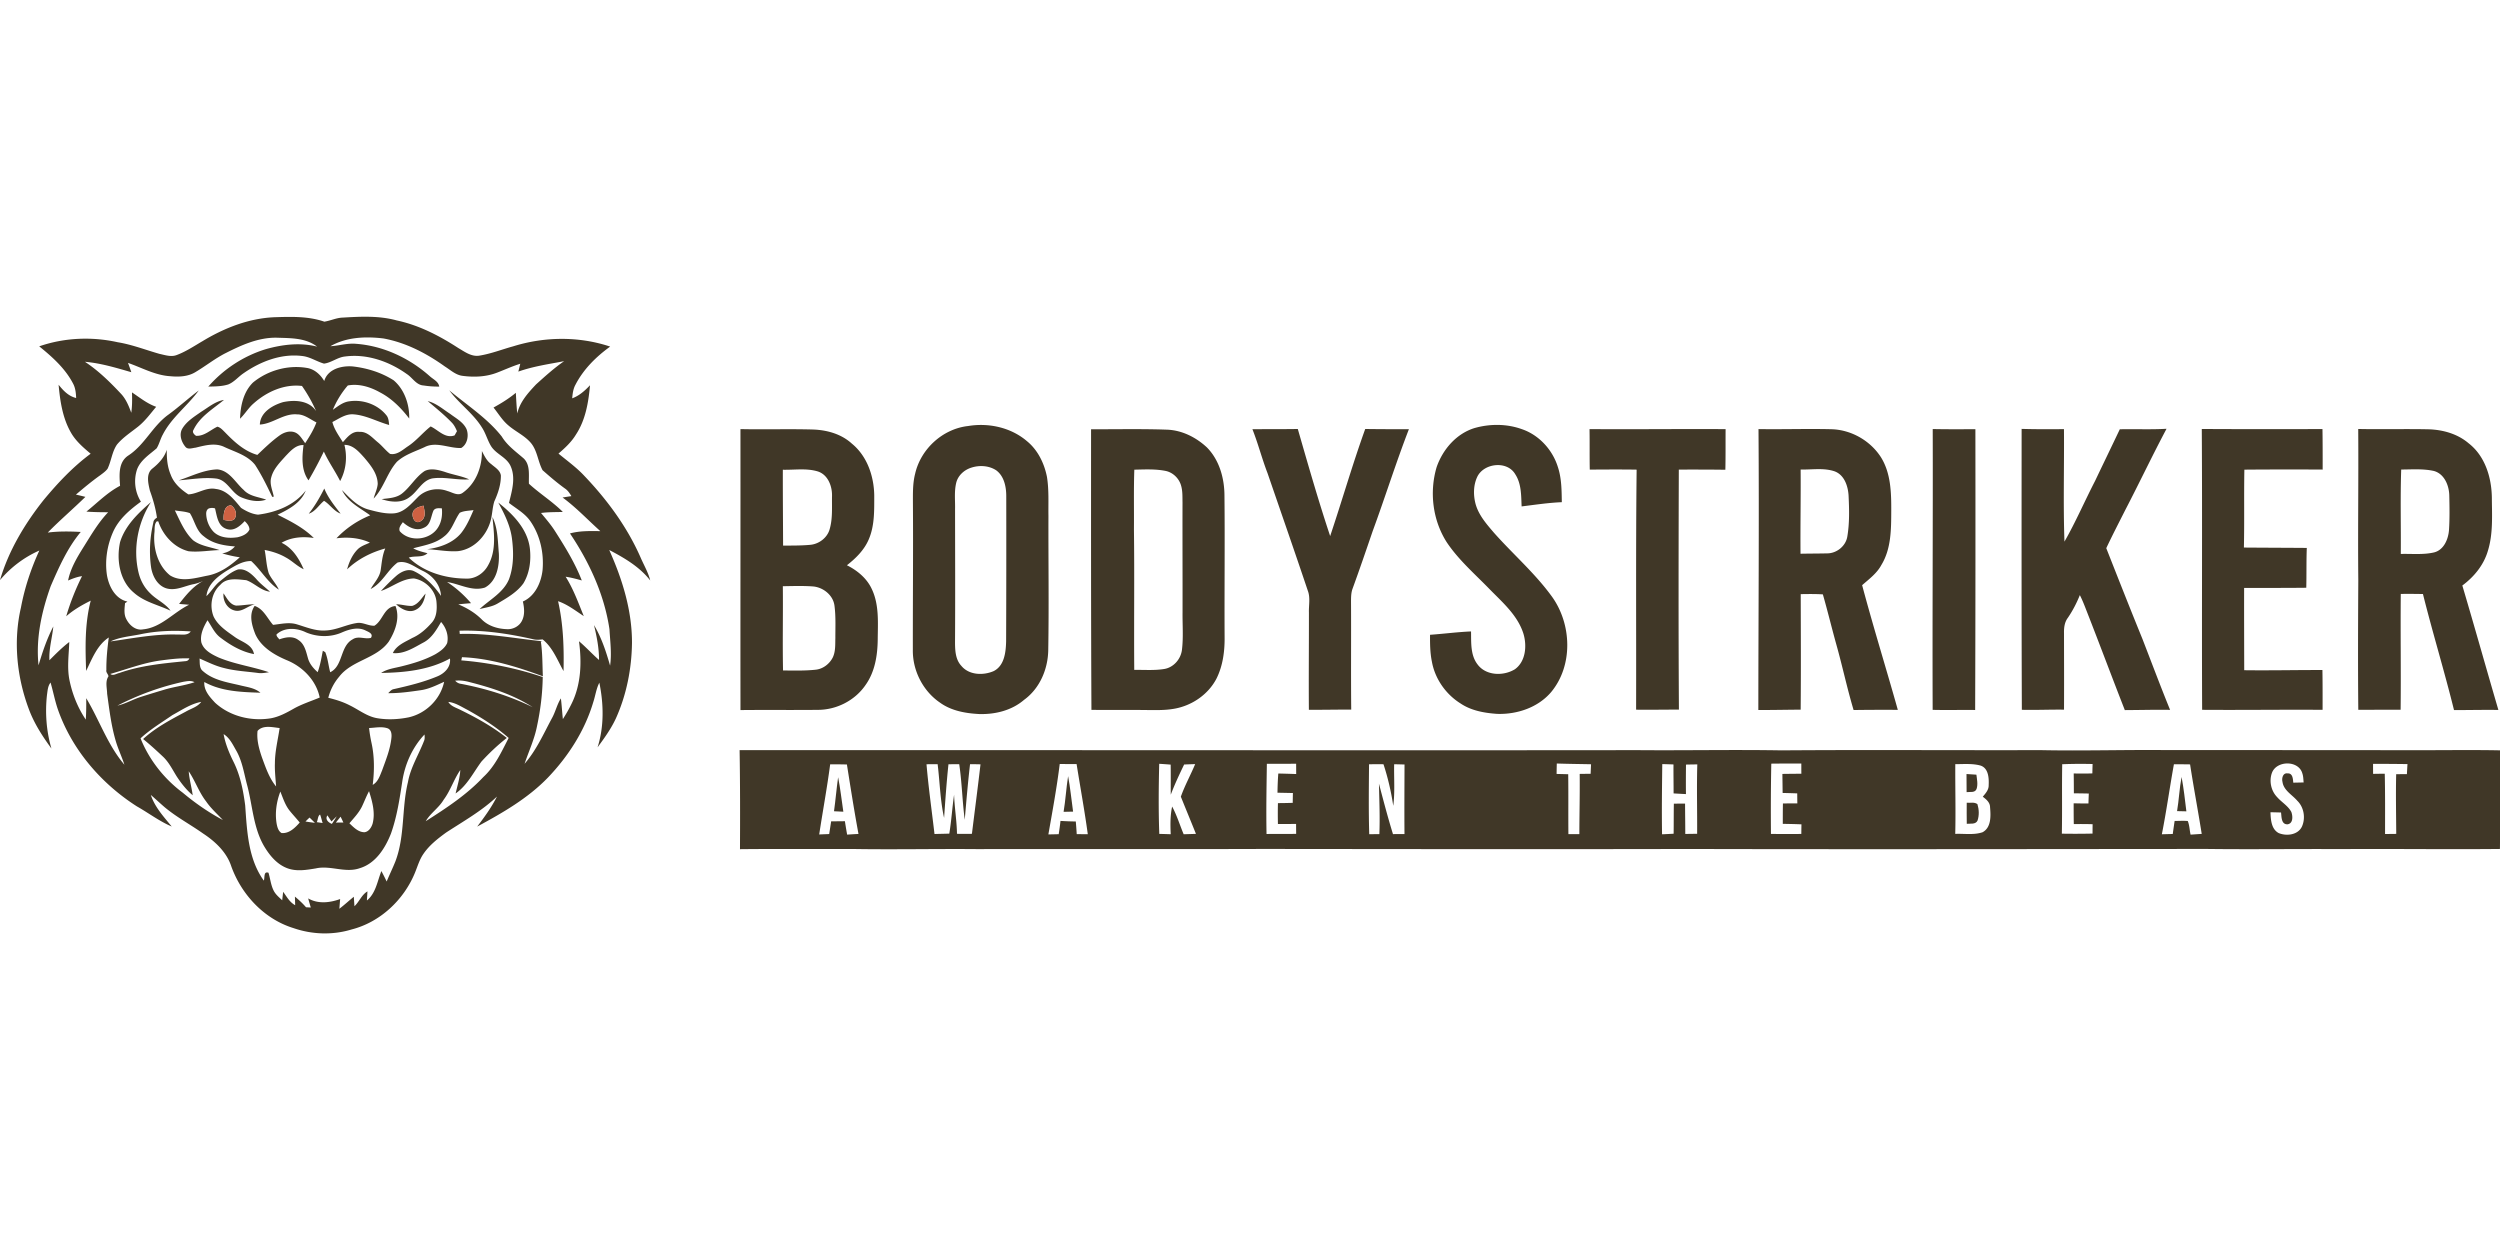
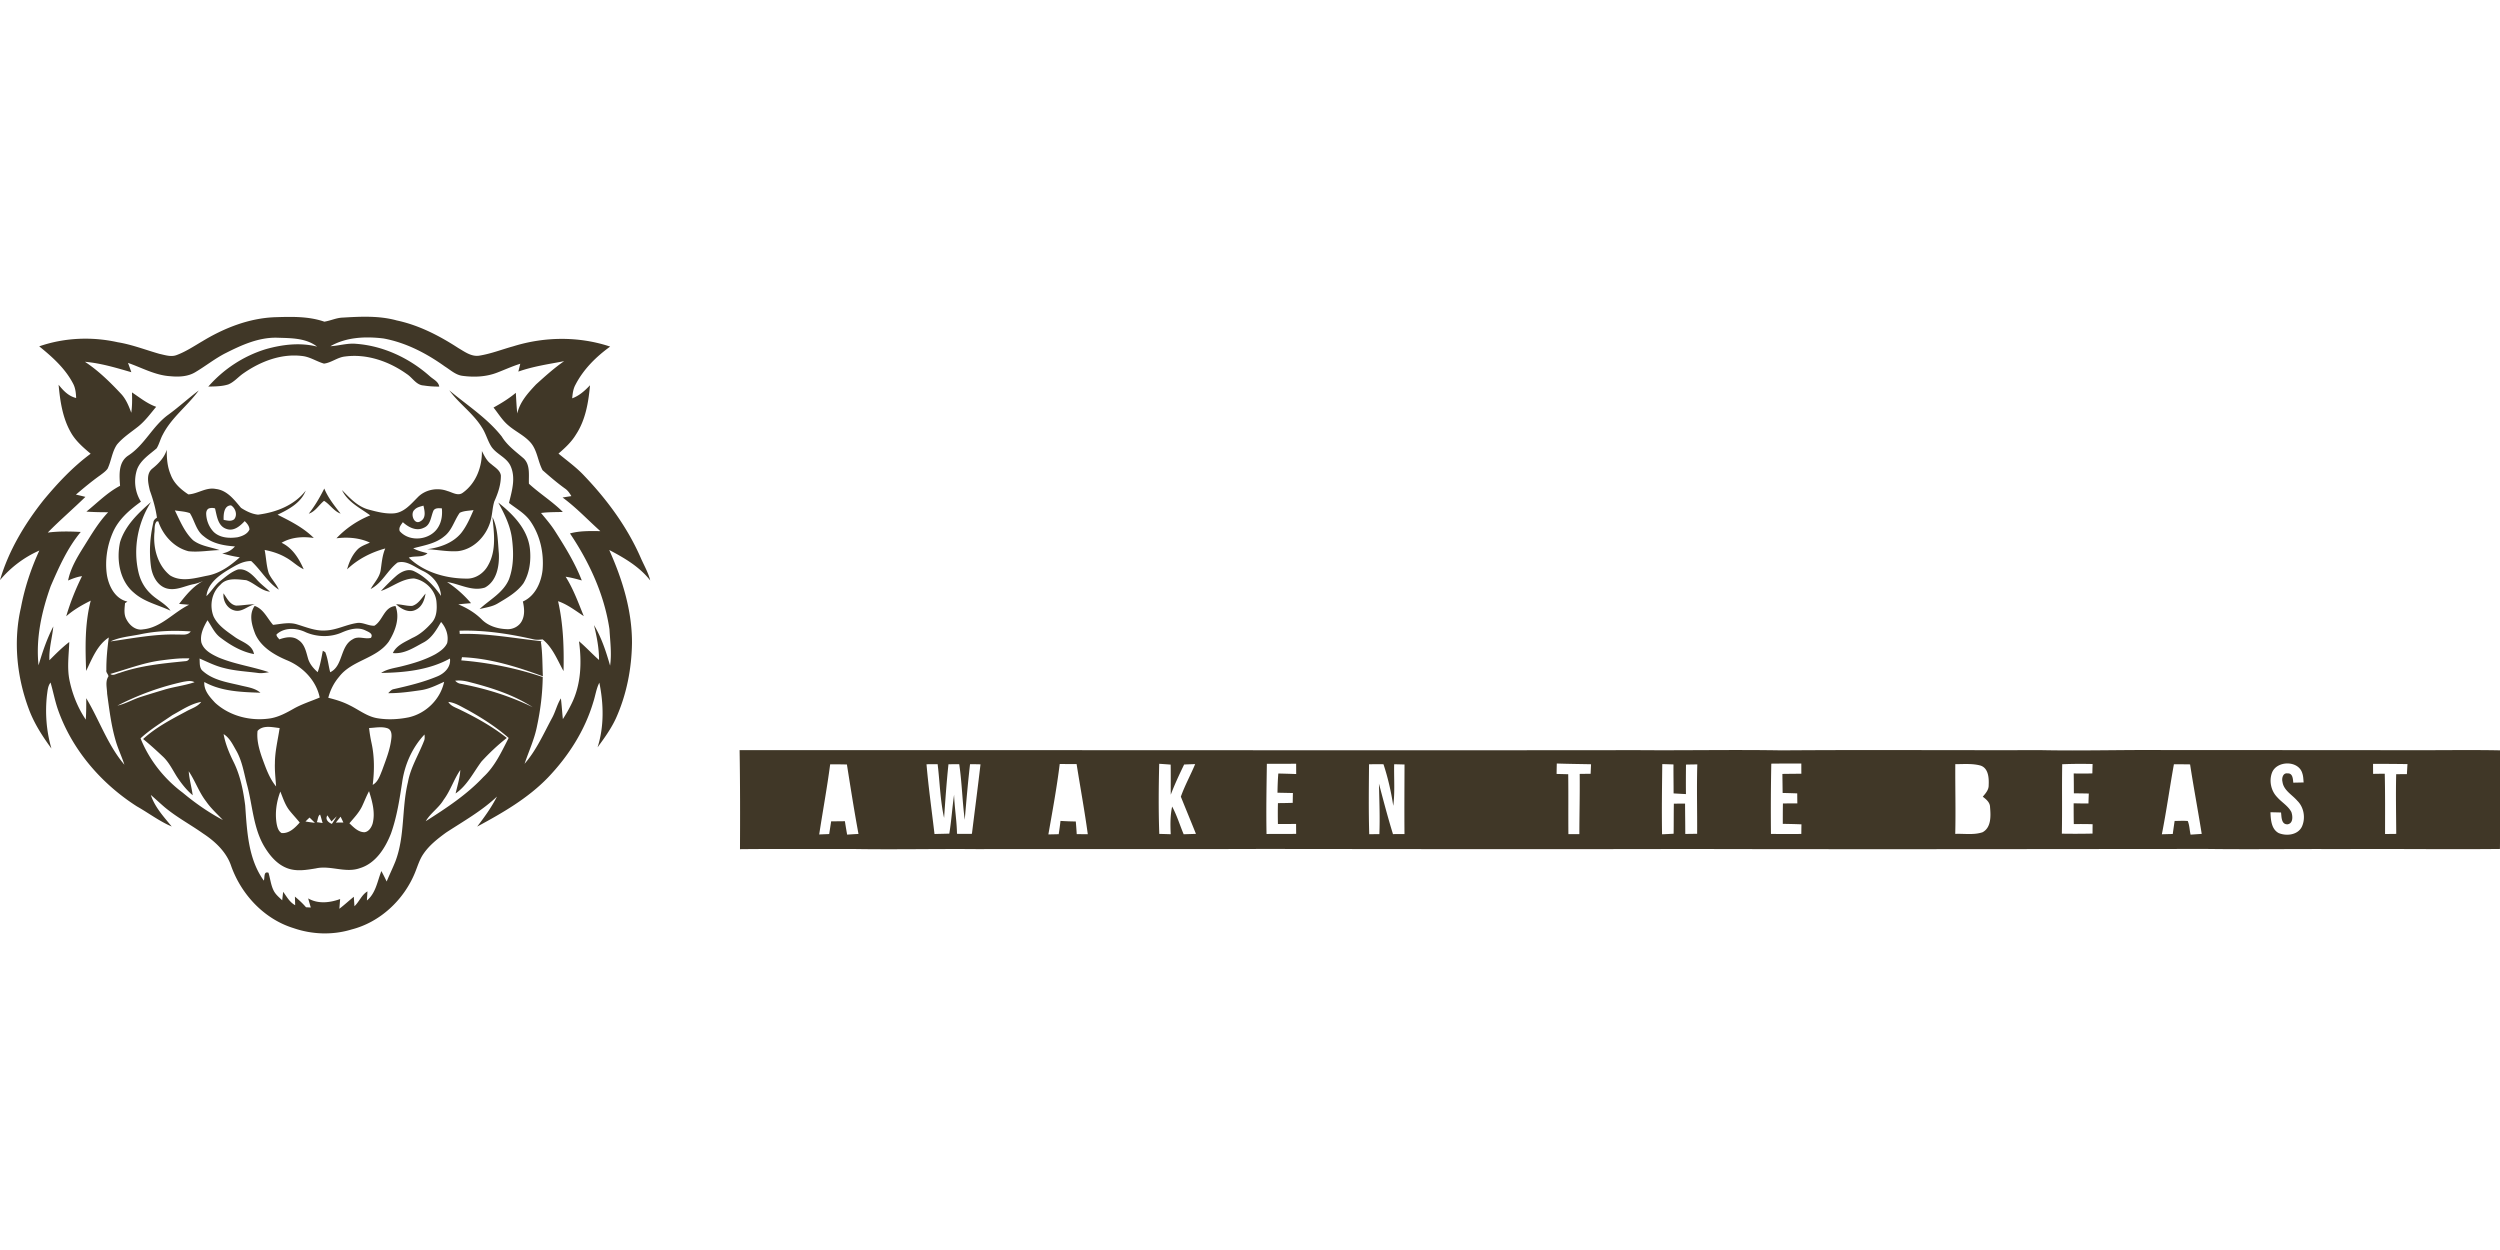
<svg xmlns="http://www.w3.org/2000/svg" viewBox="0 -187.125 1477 738.5">
  <defs>
    <style>.cls-2{fill:#403727}</style>
  </defs>
  <path d="M119.35 14.62C132.36 6.69 147.1.85 162.47.28c9.77-.29 19.77-.62 29.14 2.64 3.66-.56 7.13-2.31 10.92-2.41 10.61-.63 21.5-1.19 31.87 1.68 13.14 2.8 25.22 9.06 36.41 16.33 3.82 2.24 7.9 5.32 12.61 4.43 6.77-1.11 13.2-3.66 19.81-5.48 18.51-5.76 38.81-5.99 57.25.17-8.3 5.98-15.78 13.39-20.51 22.56-1.35 2.45-1.68 5.26-1.92 8 4.2-1.51 7.51-4.54 10.53-7.71-.91 10.07-2.63 20.49-8.3 29.1-2.65 4.42-6.46 7.93-10.33 11.27 5.16 4.28 10.66 8.19 15.24 13.13 13.65 14.3 25.58 30.53 33.47 48.73 1.91 4.33 4.34 8.47 5.49 13.1-6.28-8.08-15.31-13.34-24.23-18.01 7.77 17.27 13.53 35.87 13.45 54.97-.2 15.2-3.21 30.5-9.45 44.4-2.85 6.21-6.87 11.75-10.89 17.24 3.94-12.31 3.62-25.67 1.06-38.21-1.85 3.61-2.33 7.7-3.6 11.52-4.98 16.74-14.64 31.83-26.65 44.41-11.92 12.4-26.95 20.99-41.93 29.1 4.31-5.63 8.49-11.42 11.7-17.76-8.95 8.5-19.81 14.58-30.08 21.29-4.95 3.62-9.92 7.48-13.39 12.62-2.32 3.35-3.43 7.31-4.96 11.04-6.55 16.07-20.55 29.26-37.5 33.59-11.16 3.41-23.31 3-34.31-.82-17.25-5.32-30.73-19.75-36.75-36.54-2.75-8.36-9.48-14.64-16.65-19.35-7.45-5.27-15.57-9.59-22.6-15.45-2.81-2.39-5.48-4.94-8.28-7.34 2.38 7.23 7.64 12.91 12.37 18.68-7.31-3.11-13.66-7.99-20.55-11.88-21.3-13.6-38.72-33.88-46.94-57.96-1.64-5-2.62-10.18-4.1-15.22-1.67 2.1-1.75 4.91-2.13 7.45-1.15 10.56-.34 21.33 2.65 31.54-5.24-7.17-10.14-14.71-13.26-23.06-7.19-19.1-9.38-40.3-4.75-60.27 2.18-11.63 5.92-22.93 10.87-33.67-8.96 3.95-16.96 9.99-23.25 17.49 5.1-17.41 14.6-33.24 25.82-47.38 8.3-9.99 17.26-19.55 27.74-27.29-4.39-3.69-8.85-7.52-11.7-12.58-4.9-8.56-6.35-18.51-7.24-28.18 2.73 3.45 5.91 6.8 10.37 7.84-.12-2.79-.38-5.66-1.65-8.2-4.62-9.1-12.36-16-20.17-22.33 14.85-5.13 31.04-5.83 46.35-2.42 8.48 1.38 16.5 4.54 24.72 6.88 3.31.7 6.84 1.98 10.16.68 5.32-1.98 10.08-5.15 14.95-8.02m13.84 6.94c-6.23 3.2-11.73 7.6-17.73 11.17-4.45 2.72-9.86 2.91-14.91 2.42-8.84-.53-16.7-5.02-24.92-7.86.68 1.82 1.34 3.65 1.97 5.5-8.99-2.6-18.06-5.35-27.42-6.16C58.2 31.9 65.06 38.66 71.6 45.64c2.89 3.13 4.5 7.15 5.96 11.09.58-3.98.53-8.01.42-12.02 4.62 3.07 8.99 6.66 14.29 8.51-3.4 4.06-6.55 8.4-10.72 11.72-4.25 3.38-8.92 6.36-12.43 10.57-2.94 4.27-3.35 9.67-5.56 14.28-1.13 1.54-2.73 2.64-4.24 3.79-5.03 3.56-9.77 7.52-14.47 11.51 1.87.42 3.74.86 5.6 1.34-7.29 7.15-15.09 13.79-22.24 21.09 6.47-.84 13-.72 19.5-.37-7.88 9.45-12.89 20.81-17.75 32-5.35 14.91-8.88 30.85-7.19 46.77 2.31-7.85 4.95-15.67 8.73-22.94-.65 6.68-2.67 13.2-2.31 19.97 3.75-3.77 7.5-7.55 11.73-10.78-.24 7.52-1.39 15.12.13 22.58 1.7 8.27 4.89 16.27 9.63 23.27.27-4.21.3-8.43.26-12.65 7.78 12.94 12.65 27.66 22.55 39.3-1.51-4.69-3.67-9.15-5.06-13.87-2.73-9.15-3.84-18.66-5.14-28.08-.05-3.4-1.26-7.22.79-10.26-.13-1.33-1.59-2.29-1.24-3.73-.08-6.45.59-12.86 1.43-19.24-6.89 4.52-9.91 12.67-13.39 19.77-.5-13.9-.83-27.97 2.73-41.53-5.15 2.56-10.16 5.42-14.49 9.24 2.39-8.17 5.56-16.09 9.34-23.71-2.88.4-5.59 1.45-8.24 2.58 1.47-7.36 5.43-13.84 9.35-20.11 4.4-7 8.57-14.22 14.33-20.22-4.29-.01-8.58-.07-12.86-.38 6.52-5.24 12.4-11.33 19.89-15.24-.44-6.19-1.15-13.89 4.79-17.84 9.72-6.27 14.45-17.54 23.79-24.22 6.18-4.51 11.81-9.7 17.93-14.28-6.63 9.08-16.1 15.97-21.29 26.13-1.44 2.58-2.06 5.58-3.62 8.08-4.23 3.67-9.4 6.88-11.52 12.33-2.16 6.31-1.33 13.53 2.25 19.17-6.59 4.78-13.09 10.3-16.47 17.91-3.5 7.91-4.88 16.85-3.62 25.43 1.14 6.74 4.89 14.07 12.12 15.7-.36.23-1.07.68-1.42.91-.28 3.08-.8 6.4.68 9.28 1.79 3.69 5.58 7.06 9.97 6.21 10.76-1.05 17.94-10.06 27.23-14.54-1.99-.16-3.97-.32-5.95-.49 4.39-5.61 9.1-11.46 15.83-14.32-2.3 1.12-4.68 2.12-7.2 2.63-5.28 1.01-10.47 4.06-15.97 2.53-5.44-1.55-8.42-7.3-9.21-12.55-1.23-8.75-.68-17.74 1.34-26.33.07-1.35 1.04-2.28 2.13-2.91-.75-5.49-2.31-10.81-4.18-16.01-.98-4.3-2.47-10.05 1.68-13.17 3.63-2.93 6.89-6.43 8.32-10.97-.1 5 .32 10.12 2.32 14.77 1.83 5.04 6.05 8.76 10.41 11.62 5.58-.27 10.5-4.42 16.29-3.2 6.66.77 10.85 6.41 14.84 11.16 3.01 1.95 6.44 3.66 10.06 4.01 10.64-1.34 21.43-5.5 28.17-14.22-2.81 7.26-10.03 11.09-16.65 14.25 7.58 3.79 15.37 7.68 21.41 13.76-6.42-1-13.33-.51-19.04 2.83 6.44 3.03 10.32 9.36 13.07 15.64-3.85-1.77-6.79-4.95-10.51-6.94-3.86-2.26-8.17-3.62-12.55-4.47.9 4.56 1 9.28 2.4 13.72 1.54 3.5 4.42 6.21 5.96 9.73-6.68-4.3-10.52-11.61-16.31-16.88-5.15-.12-9.67 2.91-13.96 5.4-5.64 3.49-11.8 8.19-12.49 15.32 2.92-2.77 4.87-6.4 8.08-8.88 3.3-2.56 6.54-5.5 10.55-6.87 4.37-.72 8.01 2.6 10.76 5.56 2.4 2.86 5.45 5.05 8.17 7.58-5.42-.62-9.1-5.07-14.04-6.81-5.11-.49-11.55-1.69-15.32 2.76-5.17 4.58-6.49 12.41-3.97 18.7 2.6 5.44 7.91 8.77 12.65 12.18 4.07 2.91 10.21 4.31 11.22 10.02-7.21-1.34-13.8-5.16-19.57-9.55-3.7-2.6-5.43-6.85-7.9-10.46-2.29 3.91-4.5 8.39-3.65 13.06 1.35 4.63 6.04 7.03 10.1 8.92 9.59 4.05 20.03 5.4 29.86 8.75-2.15.34-4.34.74-6.52.43-6.68-.9-13.48-1.18-20.02-2.92-5.07-1.18-9.72-3.57-14.46-5.62.22 2.52-.29 5.7 2.01 7.46 5.96 5.29 14.1 6.55 21.58 8.3 4.22 1.11 8.92 1.5 12.37 4.46-11.25-.39-23.07-.74-33.15-6.34-.37 4.97 3.22 8.88 6.37 12.25 8.73 8.03 21.35 11.09 32.94 9.19 4.83-.88 9.19-3.23 13.41-5.63 4.9-2.78 10.3-4.45 15.46-6.63-2.08-10.13-10.06-18.23-19.45-22.06-7.48-3.17-15.19-7.73-18.63-15.45-2.03-5.23-3.91-11.59-.35-16.62 5.29 1.83 7.41 7.3 10.87 11.2 4.68-.5 9.51-1.74 14.14-.29 5.53 1.67 11.07 4.05 16.97 3.6 6.33-.25 12.02-3.41 18.21-4.37 3.65-.7 6.96 1.77 10.56 1.56 5.04-3.06 5.65-11.08 12.45-11.63 2.76 7.12-.16 14.91-3.99 21.03-7.28 10.17-21.75 10.9-29.3 20.75-3.08 3.59-5.24 7.86-6.42 12.43 4.33 1.07 8.64 2.38 12.62 4.44 5.4 2.61 10.26 6.62 16.33 7.63 6.14 1.03 12.47.71 18.55-.52 10.24-2.3 18.76-10.68 20.95-21-4.49 2.03-8.96 4.3-13.9 4.98-6.35.92-12.75 1.83-19.19 1.74 1-.84 1.81-2.07 3.17-2.35 8.71-1.96 17.47-4.07 25.74-7.5 4.32-1.72 8.32-5.56 7.61-10.61-12.36 6.82-26.78 8.3-40.65 8.51 3.61-2.43 8.03-2.86 12.14-3.92 6.8-1.68 13.6-3.73 19.79-7.07 2.8-1.64 5.72-3.64 7.09-6.68.97-4.46-.65-9.07-3.6-12.44-2.71 4.61-5.5 9.56-10.43 12.14-5.58 2.98-11.45 6.96-18.07 6.22 2.16-4.64 7.3-6.56 11.48-8.91 4.62-2.03 8.41-5.47 11.69-9.23 2.73-3.22 2.97-7.74 2.63-11.76-.4-7.02-6.54-13.06-13.34-14.17-7.21.14-12.94 5.21-19.55 7.42 3.03-3.2 6.13-6.37 9.47-9.26 2.63-2.12 6.27-3.94 9.68-2.65 6.84 3.12 12.18 8.69 16.39 14.8-.34-6.57-4.9-11.99-10.67-14.74-4.74-2.15-9.47-6.48-15.02-4.96-5.93 4.52-9.05 12.15-15.89 15.63 2.05-3.69 5.3-6.85 5.95-11.19.63-4.31.93-8.72 2.7-12.77-8.38 2.31-16.25 6.3-22.55 12.35 1.16-4.29 3.02-8.52 6.15-11.74 1.98-2.05 4.8-2.88 7.32-4.07-6.13-2.84-13.12-3.39-19.76-2.54 5.57-5.91 12.43-10.52 19.95-13.56-6.03-4.38-13.3-7.84-16.68-14.93 4.5 4.56 9.04 9.61 15.43 11.43 4.84 1.3 9.85 2.65 14.91 2.35 6.11-.32 10.22-5.33 14.21-9.32 4.42-4.73 11.72-6.17 17.73-3.9 2.97.78 6.34 3.23 9.23.91 7.69-5.57 11.33-15.23 11.14-24.54 1.46 2.8 2.83 5.82 5.49 7.7 2.17 1.94 5.28 3.59 5.73 6.75.07 5.34-1.7 10.52-3.88 15.33-1.26 4.04-1.14 8.39-2.49 12.42-2.68 8.45-9.89 15.88-18.96 16.95-6.1.43-12.14-.86-18.21-1.14 7.45-.98 15.22-3.62 20.13-9.62 3.18-4.04 5.23-8.82 7.26-13.51-2.72.45-5.64.35-8.16 1.61-3.22 4.49-4.56 10.39-9.12 13.89-5.2 4.37-12.02 5.36-18.35 7.08 2.6 1.5 5.55 2.14 8.42 2.92-2.98 2.83-7.45 1.29-11.05 2.59 8.92 8.64 21.72 12.32 33.92 12.39 5.48.24 10.54-3.21 13.01-7.98 4.91-8.65 3.43-18.98 2.5-28.4 3.24 6.67 3.14 14.24 3.78 21.46.37 7.32-1.17 16.4-8.21 20.21-7.59 2.47-14.95-2.17-22.37-3.26 5.31 3.45 10.04 7.68 14.15 12.5-2.51.19-5.02.41-7.52.7 5.03 2.09 9.77 4.89 13.67 8.73 3.85 4.01 9.52 5.73 14.96 5.92 3.56.24 7.26-1.62 8.91-4.84 1.89-3.54 1.44-7.72.61-11.5 7.19-3.16 10.8-11.14 11.63-18.56.89-10.03-1.41-20.54-7.19-28.86-3.21-4.68-8.29-7.4-12.65-10.83 1.7-6.96 4.07-14.62 1.04-21.56-2.31-5.48-8.79-7.2-11.74-12.17-2.07-3.47-3.06-7.47-5.29-10.85-5.18-8.37-13.52-14.06-19.29-21.94 10.54 8.83 22.42 16.39 31.01 27.29 3.24 5.34 8.39 8.98 13.02 13.01 3.95 3.92 2.82 9.88 3.03 14.88 6.37 5.86 13.87 10.51 20.04 16.67-4.3.15-8.62.03-12.89.62 2.81 3.4 5.72 6.75 8.12 10.48 6 9.4 11.92 18.94 15.96 29.38-3.14-.88-6.3-1.73-9.54-2.2 4.59 7.25 7.48 15.36 10.72 23.27-4.9-3.2-9.59-6.9-15.19-8.82 3.09 13.54 3.54 27.46 3.23 41.29-3.66-6.52-6.37-13.89-12.37-18.73-1.89.23-3.83.38-5.69-.11-14.24-3.2-28.77-5.47-43.4-5 .03.47.11 1.43.15 1.91 16.41-.52 32.56 2.65 48.81 4.33l-.91.16c1.02 6.79.9 13.68 1.19 20.52-15.37-5.67-31.29-10.66-47.78-11.28-.11.47-.31 1.41-.41 1.88 16.37 1.34 32.56 4.6 48.12 9.85-.14 9.73-1.33 19.42-3.37 28.94-1.49 7.74-4.88 14.88-7.36 22.3 6.9-7.9 11.18-17.62 16.09-26.79 2.16-3.79 3.02-8.16 5.36-11.85.52 4.06.73 8.16 1.18 12.24 1.84-2.88 3.55-5.83 5.04-8.89 5.74-11.41 6.19-24.67 4.47-37.11 4.16 3.47 7.76 7.52 11.85 11.07.02-7-1.35-13.85-2.98-20.62 4.46 7.43 7.14 15.69 9.51 23.97 1.03-7.11.04-14.36-.37-21.49-3-20.4-11.89-39.62-23.33-56.62 5.83-1.6 11.95-1.43 17.94-1.36-7.42-6.64-14.26-13.96-22.32-19.87 1.73-.28 3.46-.55 5.2-.82-1-1.71-2.12-3.4-3.81-4.51-4.62-3.33-8.94-7.04-13.2-10.8-2.77-5.14-3.06-11.47-6.88-16.08-3.73-4.41-9.19-6.76-13.48-10.52-3.47-2.94-5.8-6.91-8.62-10.42 4.62-2.54 9.12-5.32 13.18-8.7.25 4.07.4 8.15.86 12.21 1.53-6.87 6.39-12.17 11.06-17.15 5.33-4.81 10.68-9.67 16.62-13.75-9.09 1.73-18.31 3.05-27.06 6.16.39-1.55.77-3.09 1.14-4.64-4.69 1.45-9.14 3.51-13.71 5.26-6.4 2.48-13.46 2.78-20.2 1.91-4.14-.43-7.27-3.44-10.64-5.56-10.86-7.78-23.03-14.12-36.26-16.55-10.53-1.29-21.97-.84-31.36 4.58 5.09-.27 10.07-1.92 15.19-1.42 16.14 1.2 31.55 8.49 43.57 19.18 2.02 1.83 5.09 3.09 5.54 6.09-3.07.03-6.13-.17-9.16-.65-4.4-.18-6.59-4.57-9.96-6.74-10.41-7.45-23.57-12.1-36.46-10.39-4.49.42-8.11 3.67-12.5 4.21-4.37-1.24-8.24-4-12.84-4.49-12.32-1.57-24.63 3.17-34.62 10.13-3.15 2.1-5.59 5.26-9.16 6.68-3.79 1.18-7.81 1.16-11.74 1.25 9.01-10.32 20.9-18.12 34.01-22.12 9.8-2.76 20.28-4.03 30.27-1.49-6.8-5.27-15.79-4.98-23.93-5.27-10.78-.17-20.82 4.39-30.22 9.17m-1.06 98.47c2.05.34 4.38 1.09 6.21-.36 2.14-2.56.77-6.63-1.85-8.22-4.18.04-4.52 5.42-4.36 8.58m112.68-5.9c-2.57 2.27-.18 9.13 3.61 6.71 3.49-1.93 2.46-6.05 1.76-9.23-1.9.56-4.01.94-5.37 2.52m-121-.98c-1.62.36-2.11 2.18-1.98 3.63.19 3.79 1.74 7.55 4.36 10.31 3.7 3.62 9.36 3.92 14.21 3.19 2.7-.63 5.8-1.86 6.98-4.56-.05-2.03-1.44-3.64-2.81-4.97-2.77 2.93-6.45 6.21-10.83 4.6-5.09-1.72-5.59-7.69-6.7-12.11a5.9 5.9 0 0 0-3.23-.09m132.32 1.32c-1.61 3.51-1.58 8.58-5.78 10.22-4.4 2.2-9.08-.32-12.34-3.31-1.09 1.56-2.64 3.27-1.83 5.33 5.99 6.79 18.34 5.23 22.8-2.52 1.98-3.3 2.44-7.23 2.07-10.99-1.71-.05-3.81-.4-4.92 1.27m-152.82-.03c3.05 6.16 5.69 12.83 10.78 17.63 4.51 3.45 10.41 3.98 15.63 5.8-6.11.17-12.24 1.35-18.34.68-8.52-2.13-15.16-9.49-17.86-17.67-.23.01-.69.02-.92.03-1.67 1.87-1.04 4.63-1.39 6.93-.74 9.04 1.99 19.13 9.28 24.99 6.76 4.17 14.97 1.51 22.16.12 7.37-1.38 13.57-5.93 19.03-10.83-3.53-.49-7-1.3-10.41-2.3 2.96-.44 5.57-1.85 7.54-4.11-6.48-.47-13.26-1.63-18.37-5.96-4.56-3.29-5.39-9.21-8.25-13.7-2.82-1.05-5.92-1.12-8.88-1.61m99.02 71.95c-6.76 3.1-14.8 2.97-21.61.06-5.41-2.65-12.68-3.1-17.34 1.25-.13 1.24 1.04 1.99 1.63 2.93 3.58-1.28 7.93-2.14 11.23.33 3.7 2.33 4.58 6.84 5.69 10.73.9 3.35 3.22 6.05 5.76 8.31 1.5-4.1 2.21-8.41 3.05-12.68l1.44.88c1.54 3.76 1.86 7.92 2.91 11.84 7.75-3.76 5.7-15.44 13.34-19.48 3.3-2.19 7.22.15 10.74-.84 1.58-2.5-1.57-3.53-3.32-4.41-4.34-2.1-9.33-.69-13.52 1.08M82.5 187.7c-5.8 1.13-11.87 1.59-17.26 4.13 13.02-1.8 26.04-4.44 39.26-4.07 2.84-.14 6.24.82 8.21-1.83-10.07-.72-20.32-.38-30.21 1.77m11.81 15.46c-10 1.45-19.46 5.11-29.13 7.88 1.63 1.34 3.57-.22 5.28-.54 12.57-4.45 25.93-5.69 39.11-7.01 1.1-.05 1.87-.6 2.33-1.64-5.89-.25-11.76.55-17.59 1.31m14.04 12.51c-13.55 2.95-26.66 7.74-38.99 14.09 4.89-1.1 9.23-3.72 13.98-5.2 4.49-1.42 8.99-2.81 13.51-4.15 5.94-1.82 12.17-2.48 18.07-4.48-2.03-1.16-4.41-.61-6.57-.26m160.56-.63c.92 1.02 2.08 1.69 3.47 1.85 14.62 2.8 28.97 7.23 42.34 13.8-11.31-7.35-24.33-11.5-37.3-14.83-2.77-.75-5.64-1.18-8.51-.82m-167.03 20.3c-6.39 4.41-13.13 8.45-18.85 13.74 5.1 12.72 13.95 23.94 24.93 32.12 7.35 6.13 15.27 11.67 23.73 16.14-3.38-3.61-7.13-6.89-9.92-11-4.25-5.45-6.42-12.12-10.28-17.8.35 4.79 1.73 9.41 2.36 14.17-3.69-3.12-6.7-6.95-9.35-10.97-2.56-4.05-4.65-8.48-8.18-11.81-3.82-3.59-7.7-7.14-11.77-10.44 7.43-6.82 16.48-11.53 25.32-16.25 3.06-1.78 6.82-2.71 9.01-5.7-6.2 1.13-11.54 4.84-17 7.8m162.97-7.79c1.55 2.64 4.65 3.41 7.2 4.73 9.58 4.7 18.98 9.91 27.36 16.57-5.36 4.19-10.35 8.91-14.95 13.92-4.83 6.49-8.45 14.16-15.3 18.88 1.07-4.59 2.51-9.14 2.79-13.87-3.83 5.55-5.79 12.15-9.85 17.58-2.83 4.81-7.77 7.86-10.58 12.68 12.07-7.69 24.18-15.6 34.04-26.11 6.88-6.33 10.75-14.95 14.96-23.1-7.45-6.51-15.82-11.85-24.45-16.64-3.61-1.82-7.09-4.21-11.22-4.64m-112.7 17.15c-.59 5.37.91 10.72 2.64 15.76 2.2 5.92 4.23 12.1 8.32 17.04-.29-4.59-.88-9.17-.7-13.77.02-7.01 1.78-13.84 2.79-20.73-4.22-.46-9.86-1.95-13.05 1.7m65.9-1.72c.32 2.93.79 5.84 1.42 8.73 1.8 8.15 1.74 16.61.72 24.86 3.16-1.76 4.23-5.38 5.53-8.49 2.26-6.27 4.85-12.55 5.52-19.24.24-2.05.05-4.72-2.15-5.65-3.55-1.27-7.39-.34-11.04-.21m-85.95 3.59c1.04 5.79 3.33 11.28 5.94 16.53 3.95 8 5.68 16.86 6.82 25.63 1.08 15.17 1.74 31.62 10.99 44.39.71-1.74-.28-5.69 2.77-4.64 1.03 3.39 1.36 7 2.9 10.23 1.12 2.48 3.27 4.21 5.2 6.04q.27-2.52.57-5.01c2.1 2.86 3.82 6.18 7.09 7.91q-.06-2.55-.15-5.07c2.35 1.93 4.58 4 6.57 6.3.7.04 2.11.11 2.81.14-.53-1.8-1.06-3.59-1.55-5.39 5.83 3.41 12.79 2.6 18.89.39-.15 1.91-.31 3.82-.45 5.74 2.94-2.24 5.65-4.77 8.53-7.09.12 1.85.24 3.72.39 5.59 2.86-2.69 4.2-6.72 7.67-8.77-.1 1.79-.21 3.58-.33 5.39 5.3-4.34 6.17-11.4 8.56-17.39 1.09 2.02 2.13 4.08 3.13 6.17 1.62-3.97 3.52-7.81 5.11-11.78 5.76-15.01 3.68-31.51 7.46-46.95 1.53-8.63 6.29-16.11 9.42-24.17.61-1.24.48-2.64.36-3.96-7.07 7.48-11.51 17.32-13.09 27.47-1.59 10.48-3.17 21.07-6.74 31.1-3.41 8.62-9.05 17.62-18.45 20.43-8.51 3-17.32-1.83-25.92.11-5.39.89-11.06 1.89-16.38.07-6.5-2.22-11.07-7.85-14.42-13.59-6.11-10.75-6.59-23.41-9.65-35.15-1.92-6.97-2.87-14.33-6.46-20.72-2.1-3.59-3.9-7.68-7.59-9.95m31.38 53.15c.4 1.97 1.01 4.21 2.87 5.3 4.54.4 7.96-3.11 10.73-6.2-1.89-2.35-3.96-4.53-5.85-6.87-2.73-3.33-4.01-7.51-5.6-11.43-2.31 6.07-3.28 12.76-2.15 19.2m50.44-10.52c-1.82 3.81-4.8 6.87-7.49 10.06 2.49 2.36 5.18 5.24 8.88 5.29 2.53-.3 4.1-2.8 4.81-5.02 1.71-6.43-.15-13.08-2.09-19.23-1.56 2.88-2.71 5.95-4.11 8.9m-26.75 9.4c.86.13 2.59.38 3.45.5-.56-1.65-.87-3.39-1.52-4.99-1.36.72-1.25 3.12-1.93 4.49m8.9 1.02c1.03-1.46 2-2.95 2.89-4.49-1.05 1-2.09 2.02-3.1 3.06-.82-1.2-1.63-2.42-2.43-3.61-1.49 2.34.53 4.21 2.64 5.04m-15.59-1.41c1.85.3 3.71.56 5.58.8-1.05-1.07-2.11-2.11-3.18-3.14-.81.77-1.61 1.54-2.4 2.34m20.75-2.84c-.94 1.14-1.87 2.3-2.79 3.47 1.11-.01 3.33-.02 4.44-.02-.54-1.17-1.08-2.31-1.65-3.45" class="cls-2" />
-   <path d="M149.52 38.83c8.75-7.15 20.65-10.49 31.82-8.58 4.49.73 7.97 3.93 10.22 7.73 2.06-7.09 10.29-9.15 16.81-8.62 8.49.96 16.97 3.58 24.2 8.21 6.41 5.41 9.4 14.38 9.2 22.58-4.75-6.18-10.29-11.84-17.28-15.46-5.71-3.21-12.44-5.3-19.01-4.07-3.65 4.25-6.69 9.16-8.83 14.36 3-2.06 5.95-4.55 9.7-5 7.98-1.23 16.73 1.81 21.85 8.15 1.41 1.6 1.48 3.82 1.71 5.83-7.18-1.99-13.89-5.89-21.45-6.31-4.49-.18-8.25 2.66-12.09 4.57 1.11 4.42 3.86 8.1 6.2 11.91 2.57-2.91 5.46-6.68 9.86-6.09 4.51-.29 7.5 3.45 10.65 6.03 2.65 2.12 4.69 4.89 7.37 6.97 4.12.83 7.47-2.45 10.65-4.55 4.97-3.28 8.68-8.02 13.34-11.67 4.55 2.15 8.59 7.32 14.14 5.29l1.4-2.48c-.8-1.88-1.71-3.74-3.17-5.19-4.38-4.55-9.31-8.51-14.11-12.58 5.03 1.22 8.98 4.78 13.24 7.53 3.5 2.66 7.82 4.88 9.71 9.07 1.44 3.77.49 8.95-3.18 11.1-7.23.28-14.8-4.08-21.7-.48-5.56 2.58-11.7 4.4-16.29 8.65-5.75 6.44-7.73 15.45-13.73 21.69.73-2.92 2.2-5.67 2.41-8.69-.13-6.13-4.27-11.11-8.03-15.56-3.11-3.41-6.59-7.53-11.64-7.46 1.77 7.2 1 14.83-2.53 21.38-2.98-5.94-6.88-11.37-9.63-17.43-2.79 5.79-5.79 11.48-9.06 17.01-4.37-6.05-3.82-13.84-2.93-20.84-4.51-.23-7.65 3.43-10.5 6.38-3.35 3.77-7.2 7.53-8.54 12.56-1.21 3.9.71 7.73 1.46 11.51l-.93.16c-3.08-6.44-6.22-12.9-10.11-18.89-4.54-5.77-12.01-7.66-18.36-10.69-5.4-2.5-11.32-.83-16.78.5-1.96.19-4.61 1.34-6.07-.55-2.39-2.89-3.83-7.27-1.79-10.72 2.61-4.37 7.12-7.08 11.18-9.95 4.29-2.65 8.3-6.14 13.43-6.99-6.45 5.34-14.29 9.85-18 17.7-.95 1.38.42 2.78 1.51 3.51 4.87.26 8.48-3.48 12.6-5.4 1.88.47 3.17 2.04 4.51 3.34 5.42 5.6 11.41 11.16 19.1 13.34 4.16-3.96 8.29-7.98 12.95-11.36 2.55-1.87 5.92-3.1 9.05-2.03 2.98 1.06 4.45 4.11 6.26 6.46 2.54-3.91 5.01-7.9 6.65-12.28-3.74-1.8-7.13-4.79-11.5-4.74-7.94-.67-14.26 5.57-21.93 6.02.26-7.24 7.51-11.42 13.7-13.25 6.75-1.44 15.29-1.1 19.52 5.25a88.3 88.3 0 0 0-8.34-14.81c-10.46-1.25-20.8 3.41-28.49 10.25-3.13 2.65-5.17 6.28-8.1 9.11.23-7.63 2.04-15.94 7.7-21.43m422.51 25.73c12.13-2 25.24.87 34.69 8.95 6.42 5.23 10.23 13.08 11.82 21.09 1.24 7.65.76 15.43.88 23.15-.08 26.34.34 52.68-.11 79.02-.12 11.33-4.97 22.83-14.29 29.58-7.29 6.28-17.13 8.68-26.58 8.38-8.06-.42-16.44-1.91-23.11-6.75-10.11-6.9-16.27-19.09-16.02-31.31-.04-28.64.25-57.29.05-85.93 0-6.03-.21-12.15 1.32-18.05 3.37-14.65 16.34-26.49 31.35-28.13m1.75 24.63c-4.15 1.33-7.78 4.59-8.84 8.91-1.25 5.13-.57 10.45-.69 15.67.03 26.31.15 52.63-.02 78.94.04 4.7.33 9.92 3.73 13.54 4.54 5.53 12.92 5.78 19.07 3.13 6.41-3.19 7.23-11.25 7.39-17.6.11-28.65.13-57.31.08-85.96-.02-5.47-1.3-11.71-5.99-15.12-4.3-2.79-9.94-3.09-14.73-1.51M871.39 65.7c9.01-2.51 18.85-2.47 27.7.71 10.16 3.44 18.17 12.23 21.31 22.41 2.21 6.69 2.21 13.78 2.32 20.75-7.97.32-15.85 1.53-23.75 2.5-.28-6.45-.09-13.43-3.78-19.04-4.83-8.24-18.86-6.56-22.57 1.87-2.2 4.91-2.2 10.62-.84 15.76 1.83 6.58 6.46 11.83 10.8 16.91 11.28 12.72 24.28 23.94 34.29 37.77 11.71 16.24 12.62 40.62-.41 56.37-7.78 9.19-20.24 13.35-32.05 12.92-7.48-.53-15.22-1.89-21.55-6.17-8.66-5.41-15.06-14.52-16.88-24.6-1.09-5.24-1.15-10.62-1.11-15.95 8.08-.56 16.12-1.64 24.22-1.98.13 6.56-.41 13.92 3.81 19.44 4.99 6.81 15.38 7.04 22.12 2.89 6.41-4.63 7.14-13.86 5.05-20.91-3.44-11.06-12.6-18.76-20.4-26.78-8.57-8.79-17.99-16.96-24.87-27.23-8.37-13.01-10.41-29.66-6.05-44.44 3.63-10.53 11.73-19.94 22.64-23.2m-433.93.69c14.32.33 28.66-.18 42.99.25 8.24.3 16.66 2.67 22.85 8.35 9.07 7.4 13.08 19.36 13.21 30.78-.02 8.63.26 17.63-3.23 25.73-2.65 6.29-7.62 11.2-12.92 15.33 6.22 3.12 11.88 7.79 14.79 14.25 4.32 9.25 3.49 19.71 3.41 29.63-.1 9.34-1.65 19.14-7.22 26.9-6.26 9.17-17.22 14.7-28.29 14.65-15.19.17-30.39-.04-45.58.13-.07-55.33.04-110.66-.01-166m25.04 24.02c-.04 14.94.11 29.88.15 44.83 5.27-.06 10.56.02 15.82-.46 5.23-.37 10.26-4.09 11.68-9.21 1.89-6.43 1.27-13.22 1.41-19.83.1-5.8-2.53-12.57-8.56-14.38-6.64-1.97-13.68-.78-20.5-.95m0 68.81c.17 16.59-.22 33.18.12 49.78 6.33.02 12.69.24 19-.43 4.42-.34 8.37-3.32 10.36-7.21 1.73-3.59 1.44-7.71 1.55-11.58-.01-6.32.31-12.68-.51-18.96-.73-6.26-6.64-10.97-12.71-11.47-5.93-.43-11.88-.22-17.81-.13m182.1-92.73c14.93.05 29.87-.3 44.79.24 8.89.29 17.23 4.51 23.65 10.49 7.36 7.46 10.34 18.22 10.37 28.48.29 27.67-.06 55.34.08 83.02.14 8.6-.94 17.44-4.86 25.21-4.95 9.42-14.64 15.95-25.06 17.7-5.65.99-11.4.77-17.1.73-10.55-.13-21.1.03-31.65-.09-.28-55.26-.24-110.52-.22-165.78m25.33 59.29c.35 27.63-.03 55.26.18 82.88 5.94-.11 11.94.43 17.84-.56 5.47-.96 9.67-5.83 10.34-11.26.9-7.31.28-14.69.36-22.04.04-21.68-.08-43.36-.02-65.05-.07-3.39.11-6.88-.9-10.17-1.24-4.19-4.88-7.67-9.2-8.5-6.05-1.19-12.25-.85-18.37-.71-.42 11.8-.13 23.61-.23 35.41m70-59.31c8.93-.08 17.87 0 26.81-.14 6.1 21.17 12.15 42.36 19.12 63.27 7.05-21.03 13.19-42.39 20.71-63.27 8.6.11 17.21.15 25.81.12-7.71 19.93-14.08 40.33-21.46 60.38-3.91 11.45-7.83 22.91-11.98 34.28-.68 2.15-.74 4.43-.76 6.67.13 21.44-.09 42.88.12 64.32-8.34 0-16.68.16-25.02.15-.14-19.16.05-38.33.03-57.49-.14-4.28.92-8.75-.65-12.87-7.79-23.2-15.84-46.31-23.8-69.45-3.29-8.55-5.56-17.45-8.93-25.97m199.16-.07c26.8.2 53.59-.15 80.39.02-.06 8 .05 16-.14 24-9.17-.14-18.34-.12-27.5-.11-.15 47.27-.23 94.53.06 141.79-8.44.04-16.87.15-25.29.07.13-47.27-.22-94.55.31-141.82-9.23-.15-18.46-.08-27.69-.02-.16-7.98 0-15.96-.14-23.93m99.83-.01c14.49.24 29-.29 43.49.09 11.54.46 22.58 6.81 28.83 16.51 5.91 9.44 6.15 21 6.11 31.79-.04 10.82-.02 22.41-5.87 31.94-2.64 4.93-7.23 8.27-11.33 11.89 6.57 24.68 14.18 49.07 21.08 73.66-8.71-.05-17.42-.03-26.13.1-3.82-12.79-6.58-25.85-10.19-38.69-2.75-9.86-5.14-19.81-7.97-29.64-4.36-.28-8.72-.21-13.08-.14.06 22.75.18 45.5-.03 68.25-8.34.04-16.68.24-25.01.2.04-55.32.5-110.64.1-165.96m24.89 23.88c.14 16.58-.21 33.17-.07 49.76 5.22-.11 10.44-.09 15.67-.21 5.7.04 11.15-4.36 12-10.06 1.32-7.91 1.11-16.02.73-24.01-.32-5.66-2.48-12.3-8.31-14.42-6.44-2.17-13.37-.87-20.02-1.06m78 141.99c-.21-55.3.2-110.6.04-165.9 8.4.18 16.8.13 25.21.08.07 55.3.05 110.6-.14 165.9-8.38-.11-16.75.14-25.11-.08m52.56-165.99c8.33.24 16.68.23 25.02.14.17 22.15-.49 44.34.29 66.47 6.64-11.62 11.94-23.95 18.08-35.85 4.85-10.19 9.78-20.34 14.62-30.53 9.2-.21 18.41.25 27.61-.3-8.4 15.8-16.05 31.98-24.31 47.85-3.8 7.55-7.7 15.04-11.3 22.69 7.06 17.92 14.12 35.84 21.39 53.68 5.41 13.96 10.66 27.99 16.31 41.85-8.92-.15-17.83.11-26.74.14-7.57-19.32-14.81-38.78-22.39-58.1-1.29-3.33-2.56-6.67-4.18-9.85-1.89 4.72-4.24 9.24-7.1 13.44-1.93 2.56-2.32 5.8-2.26 8.92.02 15.11.09 30.22.01 45.33-8.31-.12-16.62.29-24.92.08-.2-55.32-.17-110.64-.13-165.96m106.65 165.97c-.26-55.31.14-110.62-.21-165.92 23.77.12 47.54.14 71.3.04.13 7.98.12 15.96.11 23.94-15.42-.09-30.84-.08-46.25.05-.28 15.34.06 30.68-.28 46.02 12.39.1 24.77.13 37.16.22-.31 7.83-.11 15.68-.31 23.53-12.24.14-24.49.08-36.72.12-.04 16.2.03 32.4.06 48.6 15.39.2 30.8-.15 46.2-.11.13 7.83.11 15.67.1 23.51-23.72-.16-47.45.18-71.16 0m92.21-165.92c13.73.29 27.47-.1 41.2.18 8.6.19 17.41 2.61 24.05 8.29 9.68 7.5 13.52 20.15 13.7 31.99.06 10.51.81 21.33-2.34 31.52-2.43 8.38-8.17 15.37-15.1 20.5 7.26 24.46 14.13 49.03 21.3 73.52-8.74-.14-17.48.1-26.22.07-5.66-22.97-12.62-45.61-18.35-68.57-4.37-.05-8.74-.13-13.1-.04-.23 22.8.17 45.61-.09 68.41-8.34-.04-16.68.04-25.01.05-.25-25.5-.14-50.99 0-76.49-.29-29.81.18-59.62-.04-89.43m25.39 23.96c-.57 16.62-.1 33.25-.24 49.87 6.56-.19 13.26.59 19.71-.92 5.83-1.49 8.41-7.95 8.78-13.41.42-6.69.31-13.41.16-20.1-.1-5.94-2.86-12.88-9.1-14.59-6.33-1.41-12.89-.88-19.31-.85m-1313.07 6.4c7.51-2.42 14.8-6.23 22.82-6.48 7.18.61 10.68 7.84 15.58 12.13 3.45 3.79 8.76 4.11 13.3 5.72-4.85 1.72-10.15.53-14.75-1.35-5.89-2.53-8.13-10.34-14.96-11.11-7.33-.81-14.68.51-21.99 1.09m145.32-5.52c3.74-1.85 8.07-.67 11.84.49 4.76 1.71 9.83 2.37 14.47 4.44-7.29.56-14.56-1.65-21.82-.55-6.06 1.29-8.54 7.65-13.27 10.94-4.63 3.77-11.35 3.12-16.64 1.28 4.03-.54 8.43-.6 11.84-3.14 5.08-3.9 8.19-9.91 13.58-13.46" class="cls-2" />
  <path d="M182.4 116.38c3.64-4.59 6.57-9.66 9.19-14.88 2.26 5.53 6.02 10.17 9.65 14.83-4.04-1.46-6.31-5.47-9.79-7.56-3.07 2.43-5.08 6.31-9.05 7.61M70.95 133.12c3.02-9.76 10.73-17.12 18.25-23.63-7.81 12.23-10.7 27.5-7.34 41.66 1.1 4.63 3.44 8.96 6.9 12.26 3.69 3.81 8.89 5.89 12.02 10.28-7.27-3.45-15.49-5.13-21.65-10.63-8.54-7.09-10.43-19.59-8.18-29.94m223.44-23.32c8.63 6.8 17.26 15.59 18.65 27.02.81 7.04-.1 14.57-3.82 20.71-3.81 5.27-9.61 8.55-15.1 11.82-3.27 2-7.14 2.42-10.78 3.36 6.02-5.61 14.02-9.63 17.36-17.59 2.89-7.77 2.8-16.33 1.72-24.43-1.03-7.5-4.46-14.33-8.03-20.89m-50.84 61.03c3.61-1.06 5.53-4.61 7.86-7.27-.57 3.72-2.03 7.74-5.65 9.5-4.06 2.23-8.72-.33-11.72-3.18 3.2.01 6.31 1.13 9.51.95m-111.5-7.42c1.95 2.77 3.7 6.64 7.43 7.25 3.74-.03 7.43-.83 11.18-.76-4.22.73-7.59 4.87-12.12 3.63-4.39-1.09-6.94-5.78-6.49-10.12m304.91 92.65c176.85-.09 353.69.2 530.54 0 28.33.24 56.66-.36 84.99.13 51-.39 101.99 0 152.99-.14 24.98.53 49.96-.29 74.94-.02 50.37-.03 100.74.04 151.11.06 15.19 0 30.39-.22 45.58.09-.07 19.42.05 38.84-.14 58.26-31.51.32-63.01-.15-94.51.08-26.34-.15-52.68.25-79.01-.09-101.99.07-203.98.27-305.97.02-83.67.2-167.34.06-251.01-.02-56.34.2-112.68-.02-169.02.1-24.67-.22-49.34.34-74.01-.08-22.09.08-44.18-.11-66.26.12.1-19.5.1-39-.22-58.5m136.14 8.29c-1.27 10.92-2.19 21.87-3.13 32.83-1.45-10.91-1.64-21.94-3.26-32.82q-3.195 0-6.36.03c-1.11 10.55-1.86 21.12-2.58 31.7-2.31-10.44-2.52-21.16-3.81-31.73-2.2 0-4.39 0-6.58.02 1.17 13.78 3.13 27.47 4.72 41.21 2.92-.08 5.83-.13 8.75-.22 1.25-7.62 1.72-15.34 2.83-22.98.25 7.72 1.59 15.36 1.71 23.1q4.395.015 8.82 0c1.68-13.68 3.49-27.36 5.07-41.06-2.07-.06-4.13-.09-6.18-.08m175.36-.23c-.19 13.82-.46 27.65-.19 41.48 5.83-.15 11.67.07 17.51-.11-.03-1.96-.04-3.91-.05-5.85-3.58.04-7.16.06-10.73.04-.09-4.11-.1-8.22.01-12.33 2.9-.02 5.82-.06 8.73-.17.03-1.94.06-3.87.11-5.79-3.04-.07-6.08-.13-9.11-.19.05-3.79.18-7.57.48-11.34 3.52.08 7.04.18 10.57.31l-.03-6.08c-5.77.04-11.53.02-17.3.03m75.21.26c-.18 8.19.52 16.42-.53 24.58-1.25-8.33-3.14-16.59-5.78-24.58-2.85-.02-5.69-.01-8.53.01-.12 13.78-.29 27.56.11 41.33 1.99-.02 3.98-.04 5.99-.05.39-9.95-.03-19.89-.25-29.82 2.64 9.97 5.24 19.95 8.29 29.82 2.26-.04 4.52-.05 6.8-.05-.12-13.7-.02-27.39.02-41.09a641 641 0 0 0-6.12-.15m96.08-.43c-.05 2.05-.09 4.1-.11 6.16 2.28.05 4.57.11 6.86.17.16 11.8 0 23.6.11 35.4 2.15 0 4.3.01 6.47 0 .02-11.86.34-23.73.2-35.59 2.14-.03 4.29-.05 6.46-.08.08-1.88.16-3.75.25-5.62-6.75-.15-13.5-.2-20.24-.44m126.73.08c-.27 13.83-.33 27.68-.2 41.52 5.98.05 11.96.12 17.94 0 .02-1.89.04-3.78.08-5.66-3.68-.16-7.36-.24-11.03-.29 0-4.02 0-8.04.08-12.05 2.83-.02 5.67-.02 8.52-.02-.04-1.98-.06-3.96-.07-5.93-2.89-.11-5.76-.19-8.63-.25-.03-3.75-.09-7.5-.14-11.25 3.73-.05 7.46-.08 11.21-.12-.02-2.01-.02-4-.02-6-5.92-.02-11.83-.02-17.74.05m171.87.35c-.24 13.67.05 27.35-.21 41.02 6.04.1 12.08.08 18.13-.05 0-1.85.02-3.7.04-5.54-3.71-.11-7.42-.12-11.11-.07-.08-4.1-.09-8.19-.09-12.28 2.91.08 5.82.12 8.75.09.05-1.96.12-3.91.2-5.86-2.94-.06-5.89-.11-8.82-.12-.02-3.92-.02-7.83-.1-11.75 3.67.11 7.35.09 11.03-.02.03-1.85.08-3.7.13-5.55-5.99-.14-11.97-.11-17.95.13m123.9 5.12c-1.76 4.84-.5 10.64 3.11 14.34 2.64 3.02 6.41 5.1 8.35 8.72.9 2.43 1.18 6.81-2.22 7.31-3.77.14-3.52-4.4-3.85-6.98-2.1-.06-4.18-.11-6.25-.14.18 4.37.46 9.91 4.83 12.29 4.64 1.95 11.47 1.17 13.8-3.91 2.2-4.97 1.16-11.33-2.77-15.16-3.05-3.58-8.07-6.11-8.76-11.18-.55-2.06.24-5.42 2.99-5 3.1-.19 3.16 3.27 3.39 5.48 2.02-.04 4.06-.08 6.12-.13-.19-1.78-.17-3.61-.76-5.31-2.18-7.89-15.25-7.76-17.98-.33m59.75-5.34q-.015 2.94.03 5.91c2.28-.05 4.57-.07 6.88-.08.28 11.87.18 23.74.18 35.62 2.19-.03 4.39-.05 6.61-.08-.07-11.75-.32-23.5-.04-35.25 2.1-.03 4.2-.06 6.34-.07.1-1.98.21-3.95.33-5.92-6.78-.08-13.56-.15-20.33-.13m-911.54.28c-1.82 13.86-4.37 27.62-6.48 41.43 1.96-.09 3.93-.17 5.9-.24.39-2.51.79-5.01 1.16-7.52 2.7 0 5.41-.04 8.12-.07q.615 3.96 1.32 7.92c2.23-.15 4.46-.29 6.71-.4-2.53-13.63-4.67-27.34-6.84-41.04-3.3-.07-6.6-.11-9.89-.08m128.91 41.4c2.03-.03 4.07-.07 6.11-.14.4-2.61.77-5.22 1.05-7.84 3.01.19 6.02.31 9.04.34.22 2.48.41 4.97.55 7.47 2.17.03 4.35.03 6.54.05-1.88-13.87-4.42-27.62-6.61-41.44-3.33.02-6.65-.02-9.97-.05-1.72 13.94-4.27 27.77-6.71 41.61m65.53-.31c2.25.05 4.5.12 6.76.2-.26-5.47-.32-10.99.83-16.36 2.83 5.21 4.52 10.92 6.81 16.37 2.41-.07 4.83-.14 7.26-.22-2.94-7.35-5.99-14.65-8.92-21.98 2.34-6.62 5.76-12.77 8.46-19.24-2.19.06-4.36.14-6.52.24-2.83 5.86-5.61 11.75-7.9 17.84-.05-5.93.05-11.86-.06-17.78-2.26-.19-4.52-.35-6.77-.48-.33 13.8-.46 27.61.05 41.41m297.16-41.24c-.16 13.83-.35 27.66-.13 41.48 2.27-.1 4.55-.22 6.84-.34.09-5.93.02-11.85.13-17.77l6.63-.03c.01 5.98.13 11.96.12 17.94 2.32-.05 4.66-.08 7.01-.1.09-13.67-.31-27.34.1-41-2.24.03-4.47.06-6.69.11-.05 5.81-.1 11.62-.02 17.43-2.44-.12-4.88-.26-7.3-.4.01-5.71-.11-11.41-.06-17.11q-3.33-.135-6.63-.21m173.12.03c-.09 13.73.3 27.46-.03 41.2 5.35-.23 10.97.78 16.14-.97 5.2-2.81 4.87-9.69 4.43-14.75 0-2.86-2.25-4.68-4.3-6.24 1.64-1.98 3.57-4.06 3.48-6.83.21-4.14-.1-9.99-4.78-11.56-4.86-1.34-9.97-.83-14.94-.85m122.03 41.43c2.14-.06 4.28-.12 6.44-.17.36-2.57.72-5.14 1.11-7.69 2.57-.03 5.16-.2 7.75.02 1.05 2.46 1.06 5.4 1.67 8.06 2.18-.15 4.37-.3 6.58-.44-2.17-13.71-4.76-27.35-6.87-41.07-3.2-.05-6.38-.08-9.56-.05-2.49 13.76-4.4 27.62-7.12 41.34" class="cls-2" />
-   <path d="M1161.81 270.17c1.94.09 3.89.22 5.85.38.33 2.8 1.02 5.76.07 8.5-.99 2.37-3.87 1.52-5.86 1.82-.01-3.57-.04-7.14-.06-10.7m-530.77 1.25c1.29 6.94 1.95 13.98 2.94 20.96-1.87.04-3.75.07-5.61.12 1.18-6.99 1.54-14.08 2.67-21.08m-135.88.64c1.34 6.73 2.05 13.57 3.08 20.37-1.84-.11-3.68-.2-5.51-.27.94-6.69 1.47-13.42 2.43-20.1m791.05 20.02c1.13-6.7 1.39-13.51 2.67-20.18 1.26 6.72 2 13.52 2.83 20.31-1.85-.05-3.68-.1-5.5-.13m-124.27-4.94c2.07.18 4.51-.56 6.32.82.96 3.08 1.11 6.56.09 9.65-1.09 2.48-4.24 1.74-6.38 1.96-.07-4.14-.06-8.29-.03-12.43" class="cls-2" />
-   <path d="M132.13 120.03c-.16-3.16.18-8.54 4.36-8.58 2.62 1.59 3.99 5.66 1.85 8.22-1.83 1.45-4.16.7-6.21.36m112.68-5.9c1.36-1.58 3.47-1.96 5.37-2.52.7 3.18 1.73 7.3-1.76 9.23-3.79 2.42-6.18-4.44-3.61-6.71" style="fill:#cf6142" />
</svg>